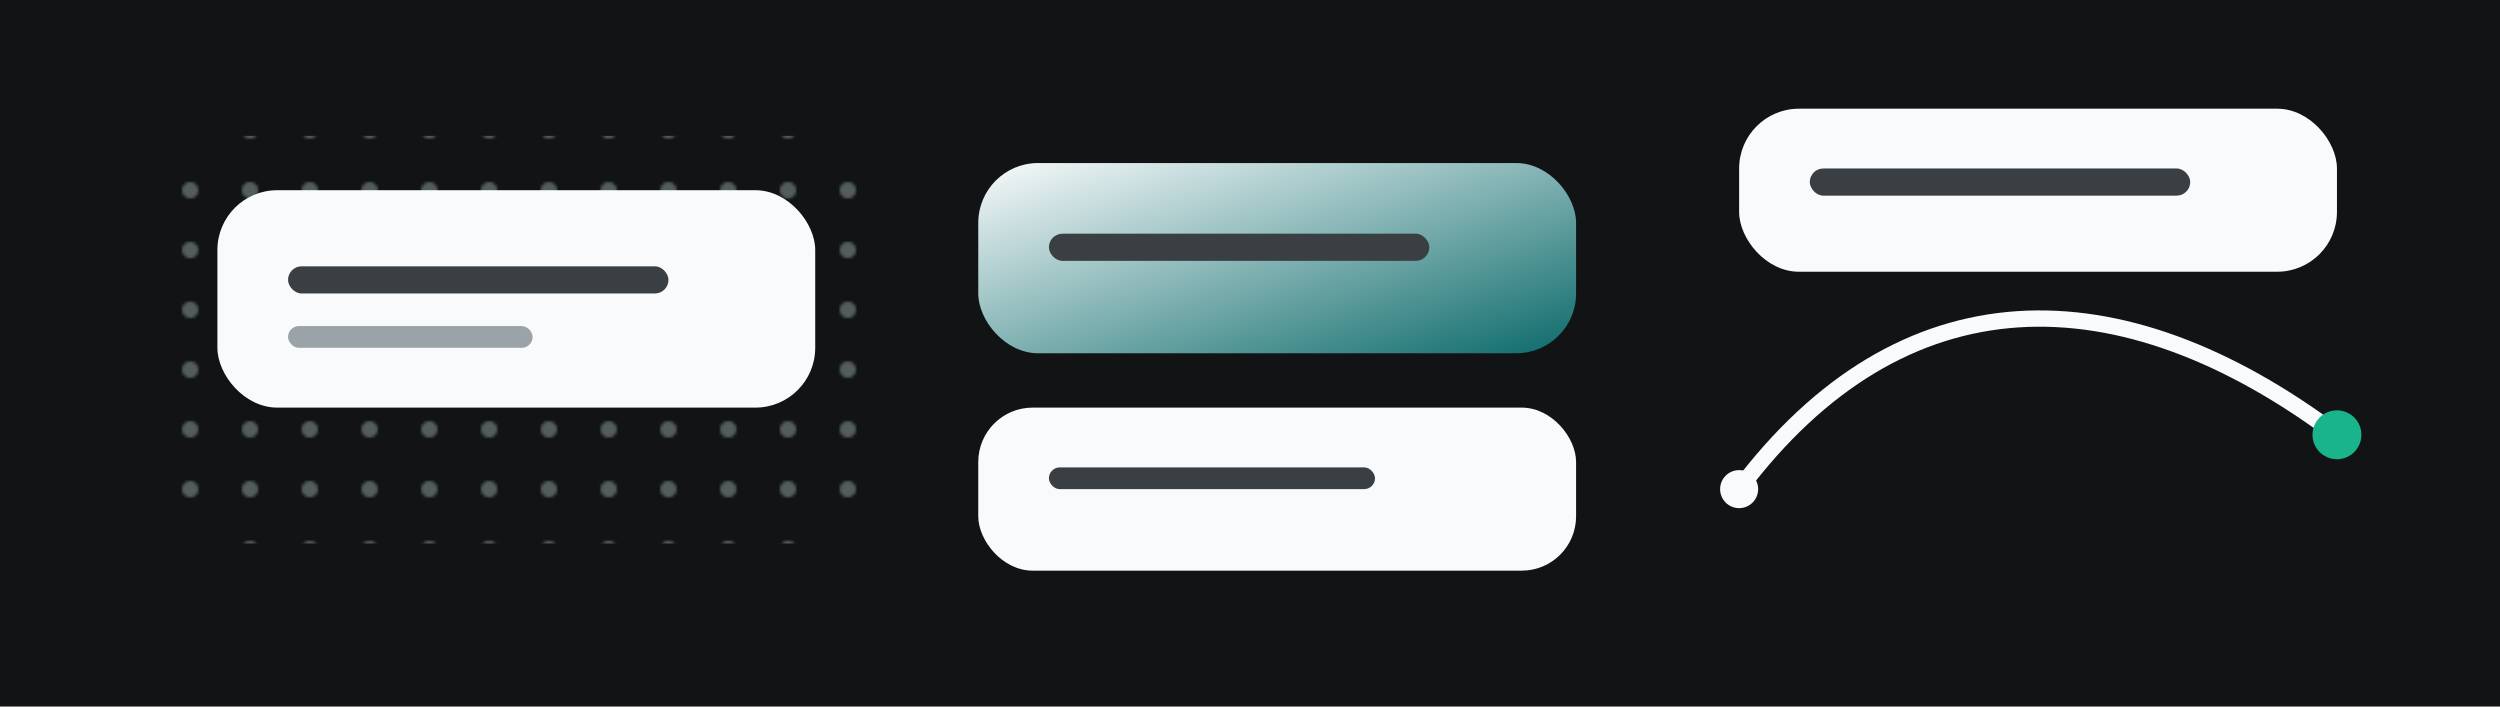
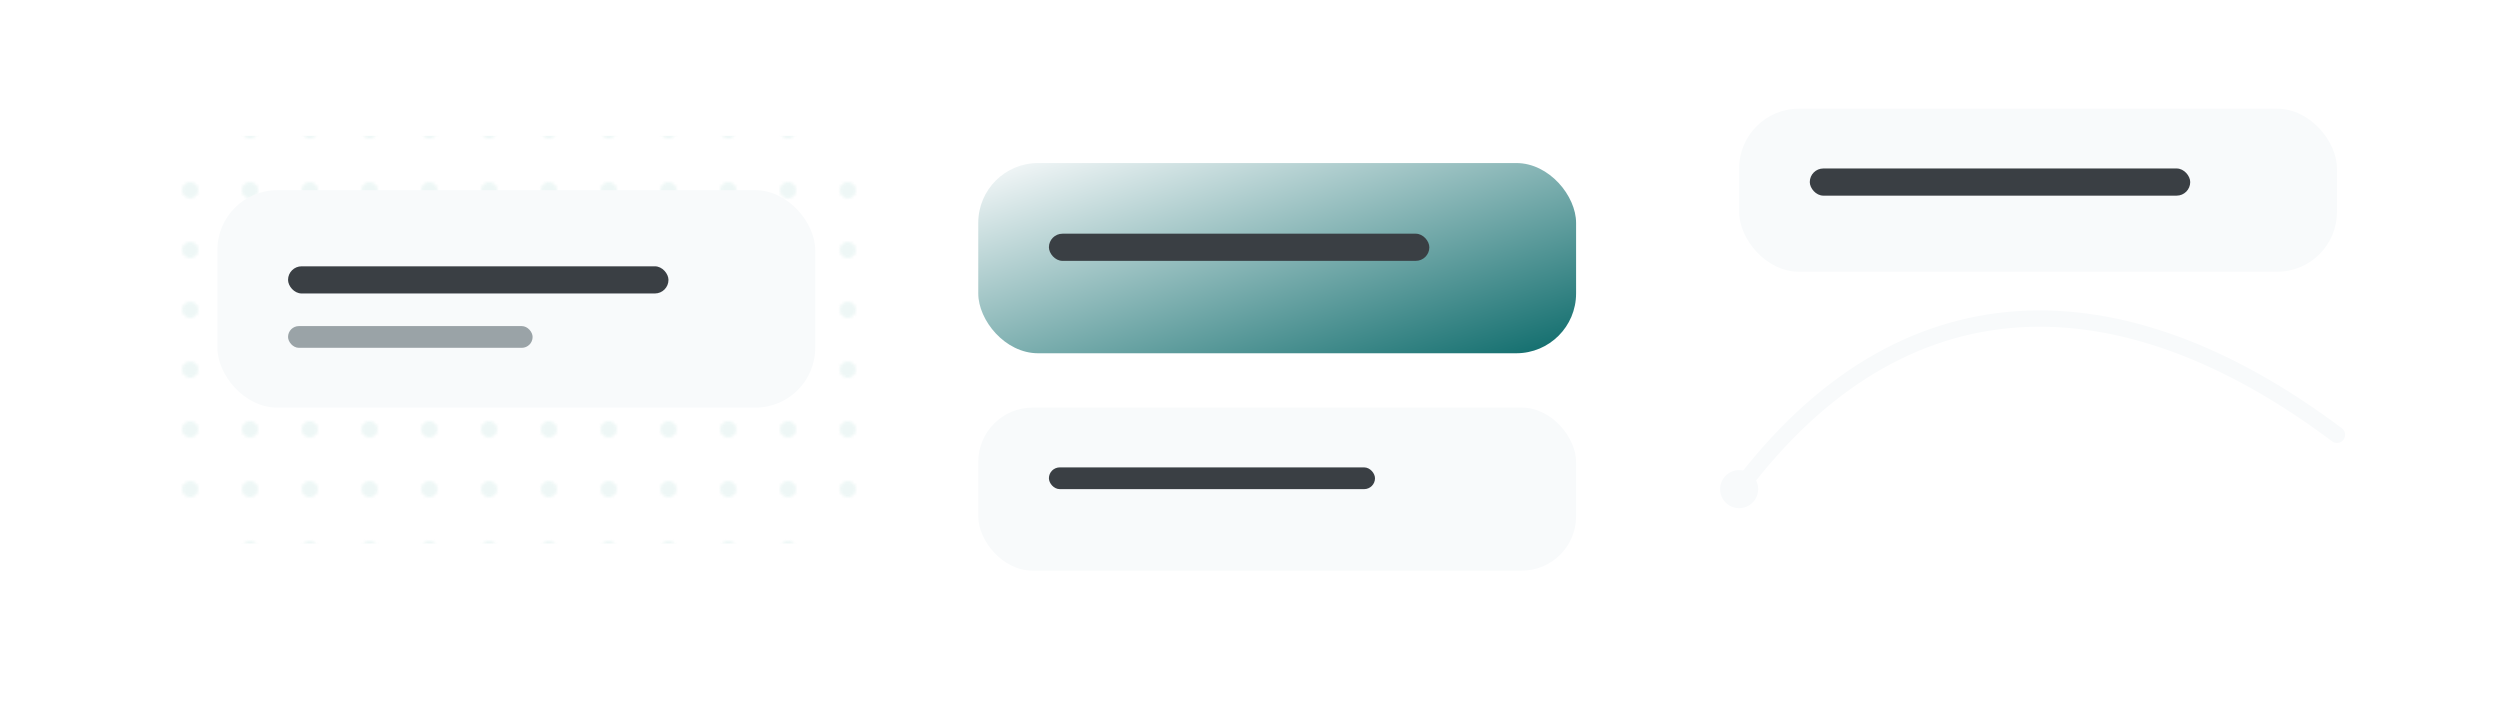
<svg xmlns="http://www.w3.org/2000/svg" viewBox="0 0 920 260">
  <defs>
    <linearGradient id="crProc" x1="0" y1="0" x2="1" y2="1">
      <stop offset="0" stop-color="#F8FAFB" />
      <stop offset="1" stop-color="#0D6B6B" />
    </linearGradient>
    <pattern id="crProcDots" width="22" height="22" patternUnits="userSpaceOnUse">
      <circle cx="4" cy="4" r="3" fill="#CFE9E6" />
    </pattern>
  </defs>
-   <rect width="920" height="260" fill="#121315" />
  <rect x="60" y="50" width="260" height="150" rx="26" fill="url(#crProcDots)" opacity="0.35" />
  <g transform="translate(80,70)">
    <rect width="220" height="80" rx="22" fill="#F8FAFB" />
    <rect x="26" y="28" width="140" height="10" rx="5" fill="#3A3F44" />
    <rect x="26" y="50" width="90" height="8" rx="4" fill="#9AA3A7" />
  </g>
  <g transform="translate(360,60)">
    <rect width="220" height="70" rx="22" fill="url(#crProc)" />
    <rect x="26" y="26" width="140" height="10" rx="5" fill="#3A3F44" />
  </g>
  <g transform="translate(360,150)">
    <rect width="220" height="60" rx="20" fill="#F8FAFB" />
    <rect x="26" y="22" width="120" height="8" rx="4" fill="#3A3F44" />
  </g>
  <g transform="translate(640,60)">
    <path d="M0 120 C60 40, 140 40, 220 100" fill="none" stroke="#F8FAFB" stroke-width="6" stroke-linecap="round" />
    <circle cx="0" cy="120" r="7" fill="#F8FAFB" />
-     <circle cx="220" cy="100" r="9" fill="#19B38C" />
  </g>
  <g transform="translate(640,40)">
    <rect width="220" height="60" rx="22" fill="#F8FAFB" />
    <rect x="26" y="22" width="140" height="10" rx="5" fill="#3A3F44" />
  </g>
</svg>